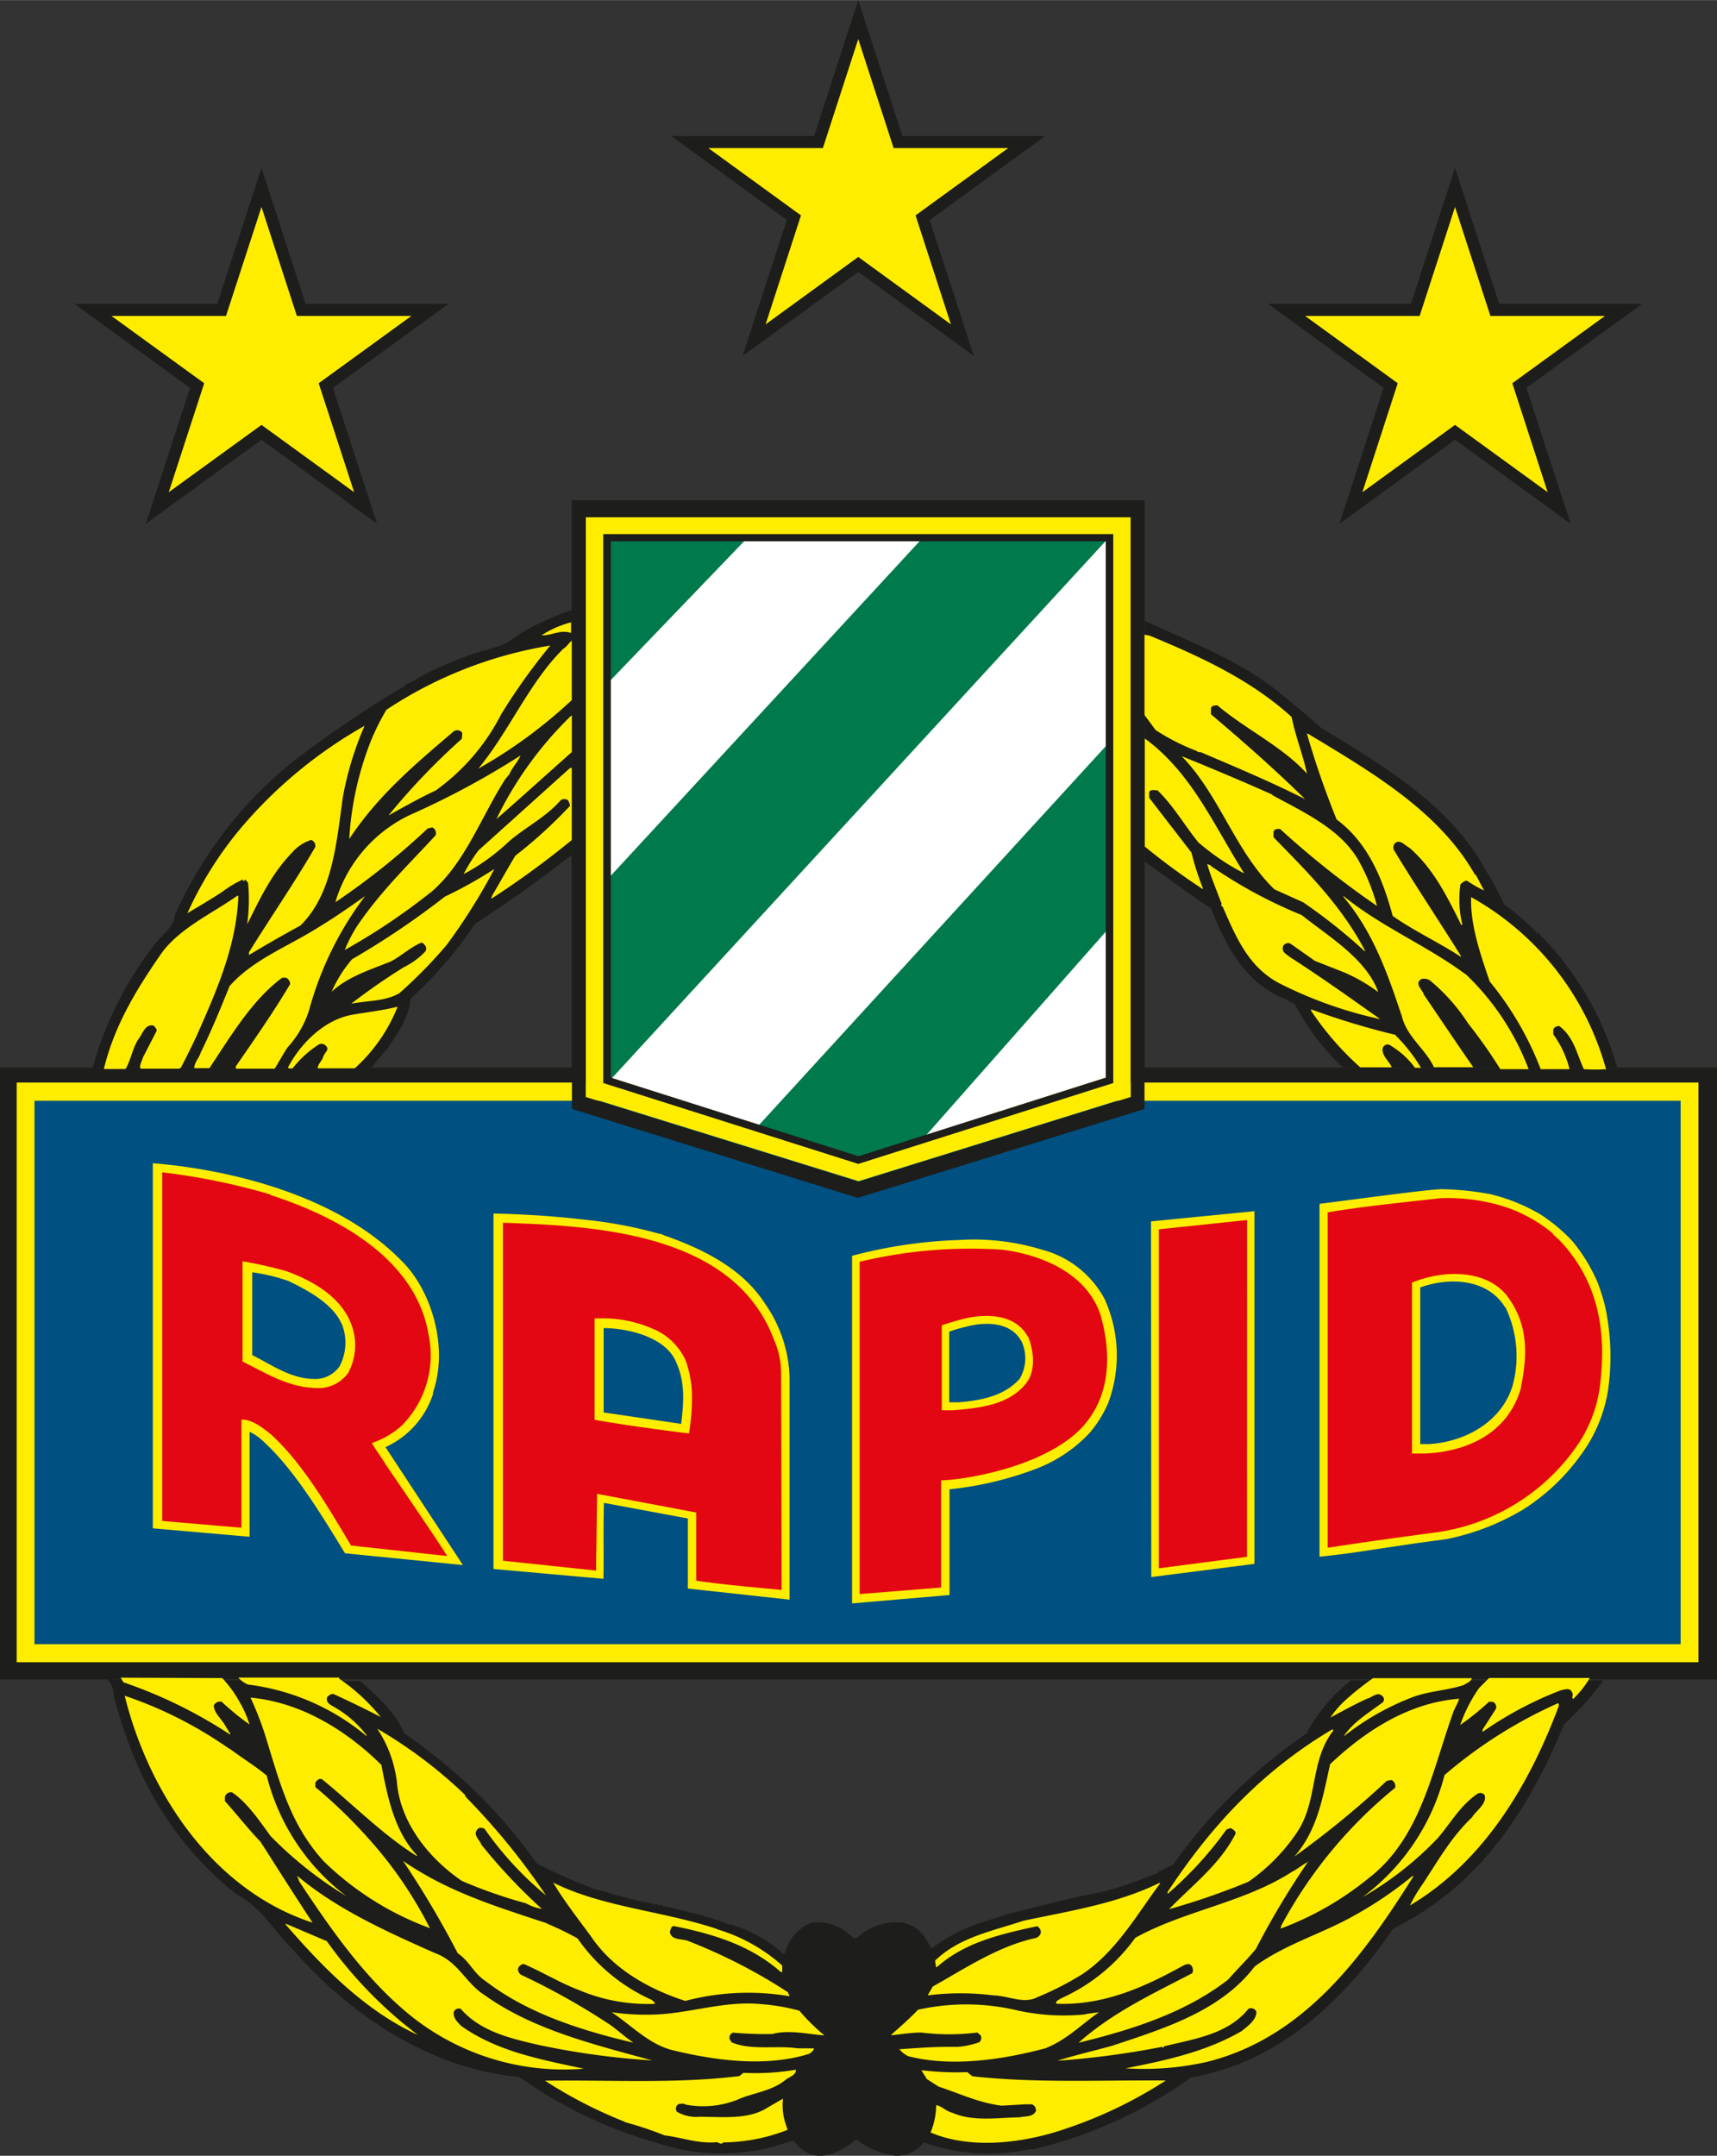
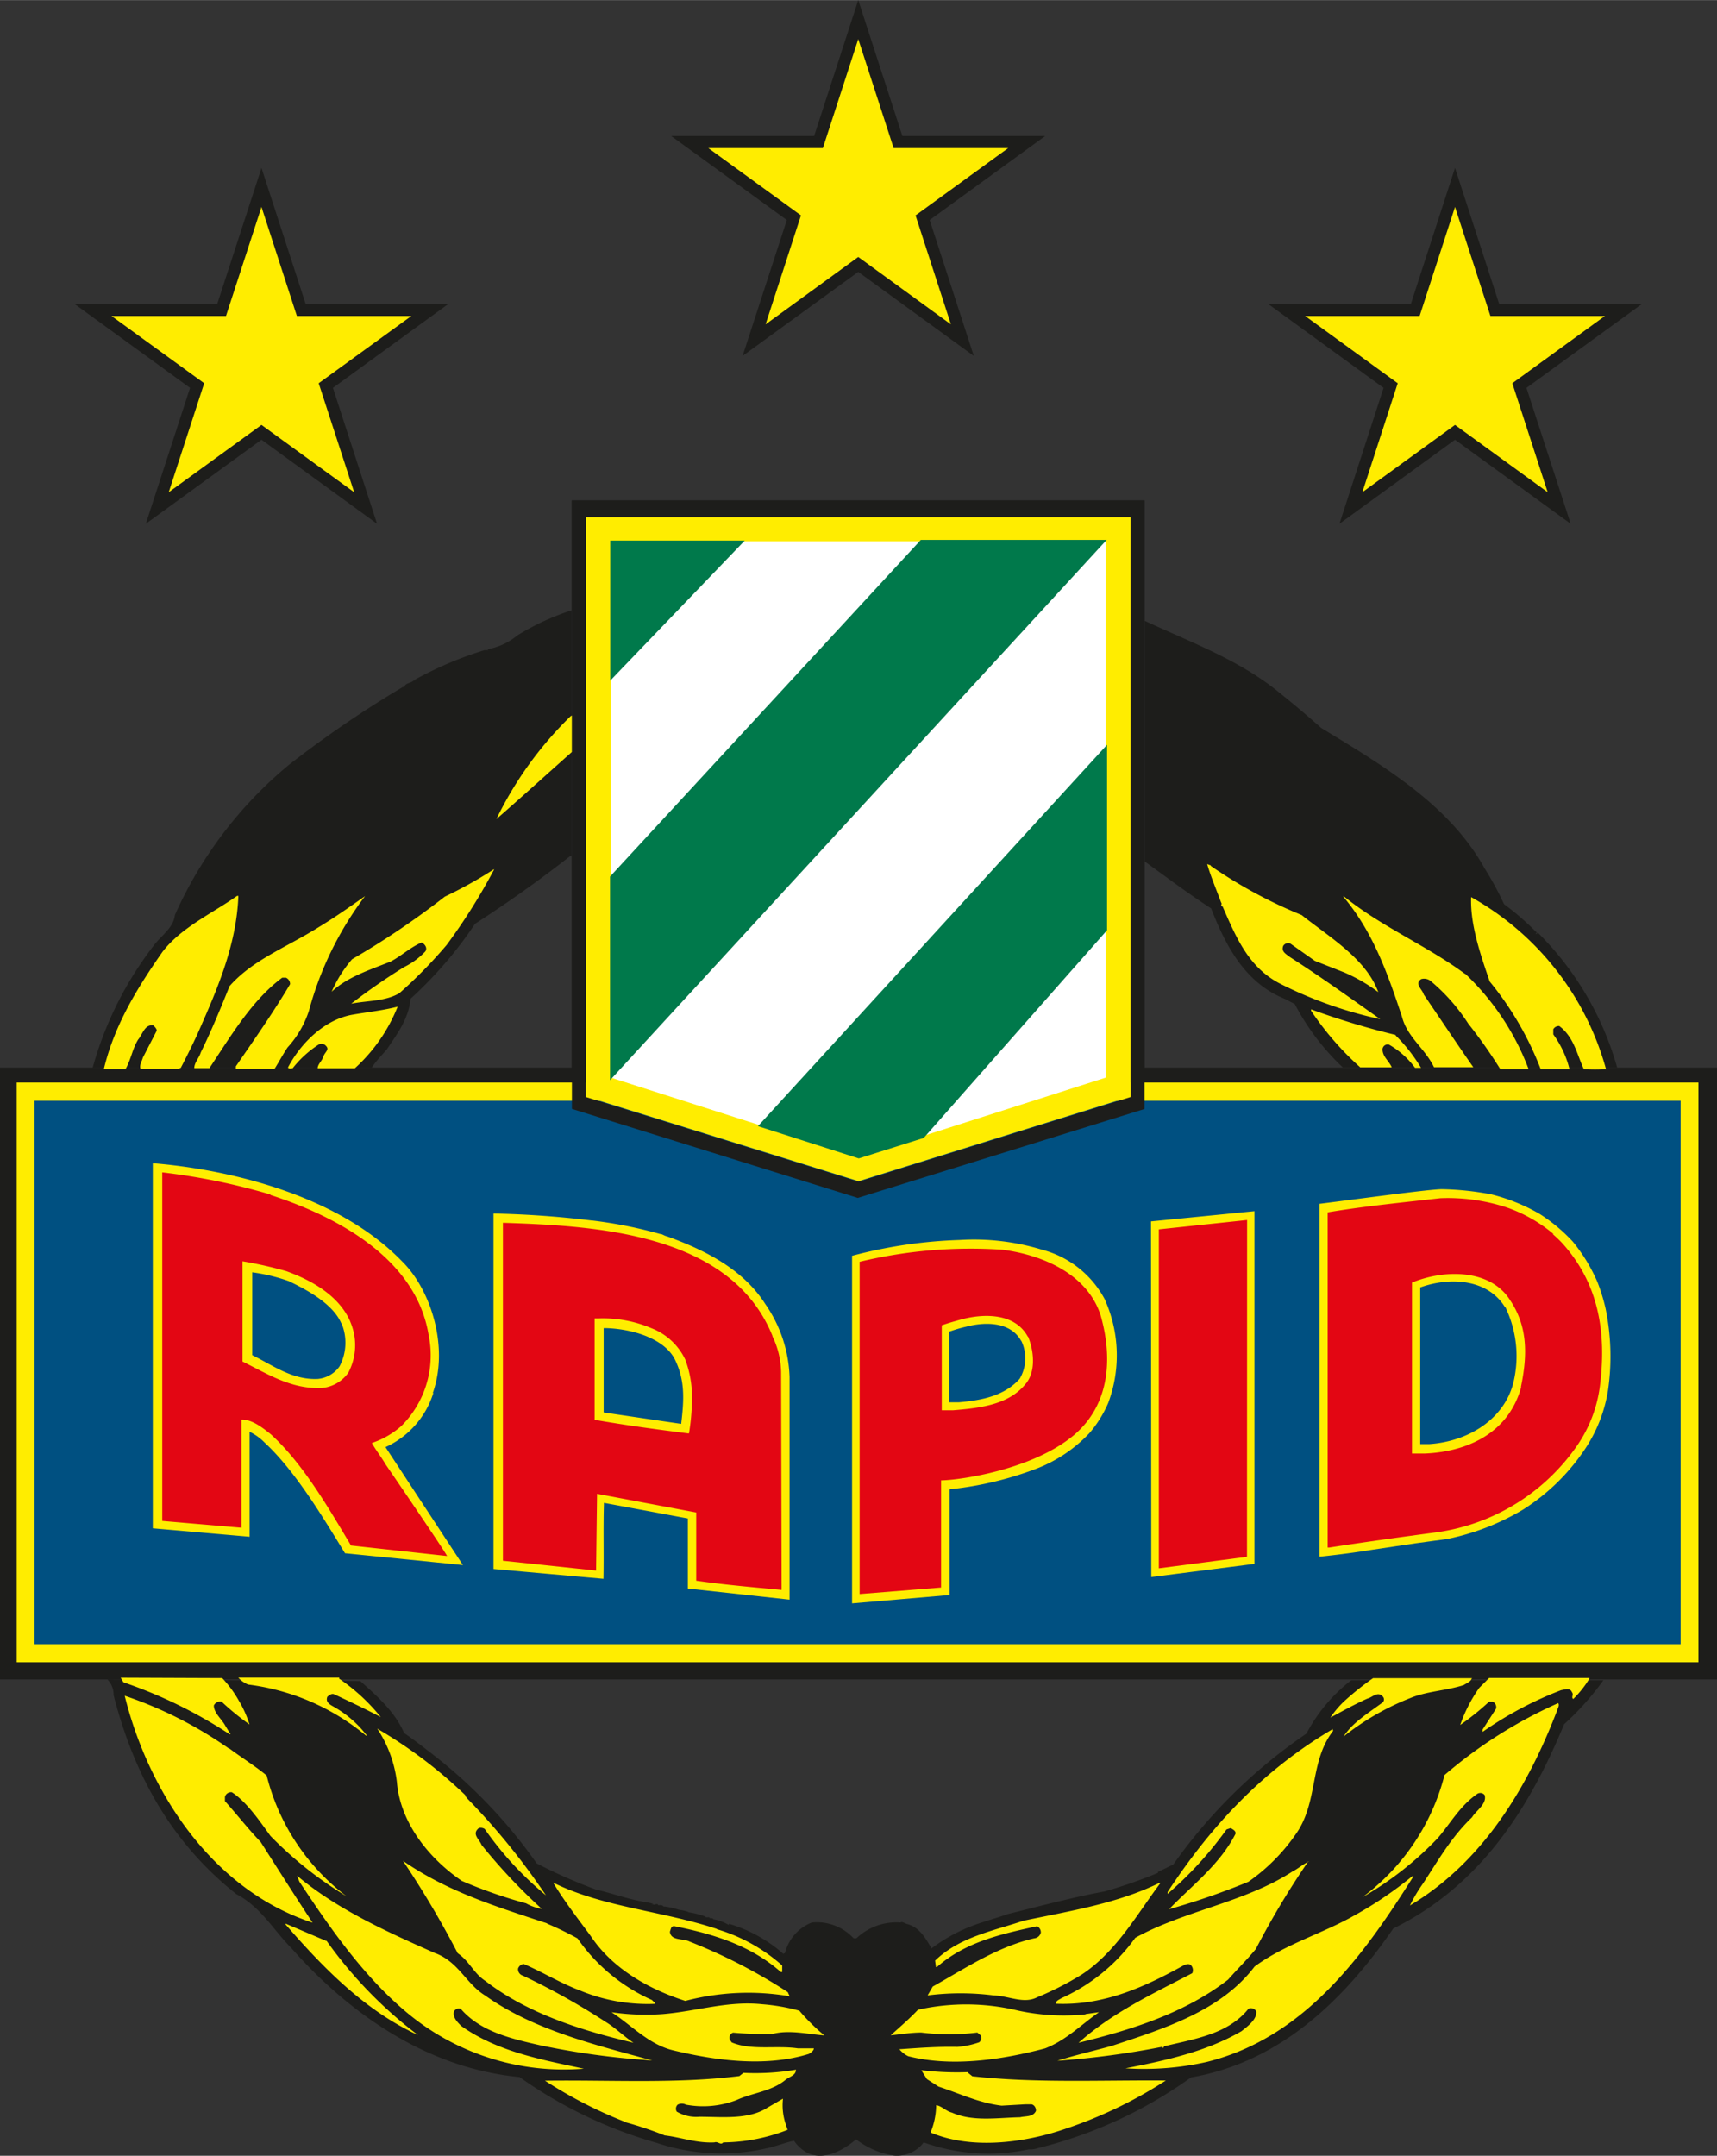
<svg xmlns="http://www.w3.org/2000/svg" width="232.97" height="77.39mm" viewBox="0 0 174.73 219.36">
  <rect x="0" y="0" width="174.73" height="219.36" fill="#333333" stroke="none" />
  <title>scr-logo</title>
  <g fill-rule="evenodd" data-name="Ebene 1">
    <path d="M164.57 108.63a31.2 31.2 0 0 0-8.06-13.72c-.09 0-.09.19-.24.09 0 0 .09-.09.14-.09a27.89 27.89 0 0 0-3.35-2.91 32.3 32.3 0 0 0-2-3.68c-3.59-6.47-10.34-10.44-16.62-14.26-1.37-1.23-2.79-2.41-4.25-3.59-4-3.29-8.94-5.09-13.69-7.3v43.12-18.63c2.17 1.56 4.34 3.21 6.75 4.77 1.46 3.73 3.4 7.56 7.51 9.21l1 .52a24.42 24.42 0 0 0 4.89 6.45zM58.18 62.09a25.76 25.76 0 0 0-5.52 2.55 6.58 6.58 0 0 1-3.07 1.42l.14.09h-.42a37.15 37.15 0 0 0-7.08 3v.09h-.14c-.23.28-.94.24-.94.71h-.09v-.09a111.3 111.3 0 0 0-11.62 7.93 42 42 0 0 0-11.65 15.33c-.14 1.32-1.41 2.08-2.17 3.12a36.21 36.21 0 0 0-6.19 12.4h28.4c.39-.62 1-1.25 1.54-1.87 1-1.51 2.22-3.07 2.41-5.15A41.24 41.24 0 0 0 48.34 94c3.35-2.17 6.42-4.34 9.68-6.89h.14v21.56-46.58zm-47.25 108.8a2.2 2.2 0 0 1 .63 1.6c2.13 8.26 5.95 15.06 12.51 20.26 2.46 1.27 3.83 3.73 5.62 5.52 5.71 6.47 13.64 12.18 23.18 13.08a45.76 45.76 0 0 0 14 6.71 20.58 20.58 0 0 0 11 .57c1-.19 2-.61 2.93-.8a3.82 3.82 0 0 0 1.46 1.28c1.7.76 3.63-.38 4.86-1.42a8.35 8.35 0 0 0 3.87 1.65A3.41 3.41 0 0 0 94 218a19.58 19.58 0 0 0 10.67.71 2.64 2.64 0 0 0 1-.14 45.34 45.34 0 0 0 15.53-7.18c9.3-1.61 15.77-8.17 20.59-15.16 8.83-4.34 13.83-12.18 17.38-20.78a28.8 28.8 0 0 0 4-4.48h-25.66a16.73 16.73 0 0 0-4.56 5.43 53.41 53.41 0 0 0-13.55 13.32l-1.56.76v.09a48.79 48.79 0 0 1-5.43 1.89c-3.31.61-6.85 1.56-9.87 2.31-.76.28-1.65.52-2.46.8a17 17 0 0 0-5.29 2.69c-.61-1.09-1.28-2.22-2.55-2.5h.05c-.14 0-.47-.28-.66-.14a5.89 5.89 0 0 0-4.48 1.61h-.28a5.11 5.11 0 0 0-4.25-1.61 4.53 4.53 0 0 0-2.74 3.12s-.14 0-.14.09a14.74 14.74 0 0 0-5.53-3.07c-.14 0 .1.14-.09.09h-.09.09a4.53 4.53 0 0 0-1.53-.56c0-.12-.23-.11-.36-.11 0-.19-.37 0-.47-.14h.09a8.86 8.86 0 0 0-1.84-.47h.09a4.37 4.37 0 0 0-1-.24 8 8 0 0 0-1.42-.33h-.14c-.19-.19-.28-.14-.57-.14 0-.18-.26-.1-.4-.05l-.31-.09h.24a1.82 1.82 0 0 0-.75-.09H66c0-.19-.47 0-.61-.14-1.61-.28-3.12-.85-4.77-1.23a52.26 52.26 0 0 1-6-2.65 51.58 51.58 0 0 0-11.14-11.52 44.98 44.98 0 0 0-2.36-1.75c-.91-2.15-2.76-3.77-4.46-5.29z" fill="#1d1d1b" />
    <path fill="#1d1d1b" d="M58.18 50.91h58.29v57.72h58.26v62.26H0v-62.26h58.18V50.91z" />
    <path fill="#ffed00" d="M1.7 110.15h171.14v58.99H1.7v-58.99z" />
    <path fill="#005081" d="M3.51 112h167.52v55.3H3.51V112z" />
-     <path d="M58.11 63.32v1.08c-1.09-.38-1.94.28-3 .24a10.33 10.33 0 0 1 3-1.32zm58.79 1.32c5.15 2.12 10.34 4.49 14.54 8.31.38 1.94 1.18 3.92 1.56 5.76-2.55-2.79-6.14-4.44-9.11-6.94-.24 0-.66 0-.66.38v.52c3.45 2.93 6.51 5.62 9.58 8.64-3.35-1.7-6.94-3.21-10.48-4.72-.09-.09-.38 0-.57-.19a21.6 21.6 0 0 1-4.16-2.12l-1.22-1.65v-8.08l.43.1zm-58.69 6.57a49.59 49.59 0 0 1-9.54 7c3.11-3.73 5.24-8.88 8.69-12.23.33-.19.56-.61.84-.8v6.09zM56 65.68a61.81 61.81 0 0 0-5 7 21.64 21.64 0 0 1-6.66 7.75c-1.61.75-3.21 1.65-4.81 2.55A67.92 67.92 0 0 1 47 75.17c0-.28.09-.43 0-.66a.63.63 0 0 0-.94 0c-3.95 3.36-7.64 6.49-10.52 10.86a32.2 32.2 0 0 1 2.27-10.15 25.14 25.14 0 0 1 1.51-3A42.63 42.63 0 0 1 56 65.68zm-18.9 8.17a32.56 32.56 0 0 0-2.22 7.32c-.66 4.82-1.09 9.82-4.3 13a142 142 0 0 0-5.24 3v-.28c2.31-3.73 4.58-7 6.75-10.72a.67.67 0 0 0-.42-.71 4.34 4.34 0 0 0-1.94 1.28c-2.13 2.22-3.21 4.58-4.58 7.32a18.17 18.17 0 0 0 .1-4.2 1 1 0 0 0-.28-.33c-.19 0-.05.19-.24.09v-.14a11 11 0 0 0-1.93 1.13c-1 .71-2.5 1.56-3.73 2.31a37.37 37.37 0 0 1 5.38-8.59A46.26 46.26 0 0 1 37.1 73.85zM150.18 89l.85 1.61a13.06 13.06 0 0 1-1.75-1c-.28 0-.52.24-.66.38a10.7 10.7 0 0 0 .19 4.06l-.09.09c-1.42-2.83-2.79-5.71-5.29-7.88-.48-.24-1-.95-1.51-.42a.64.64 0 0 0 0 .76c2.17 3.59 4.58 7.18 6.75 10.67v.09c-2.31-1.51-4.72-2.6-6.94-4.16-1-3.68-2.46-7.41-5.71-9.82a88.32 88.32 0 0 1-3.02-8.73h.1c6.33 3.83 13.31 7.84 17 14.35zm-23.56-.13a24.06 24.06 0 0 1-4.67-3.16c-1.46-1.8-2.5-3.68-4.15-5.29-.28 0-.76-.14-.85.19v.57l4.3 5.57a28.05 28.05 0 0 0 1.18 3.68h-.09a69.56 69.56 0 0 1-5.85-4.3v-11c4.77 3.49 7 8.78 10.1 13.69zM51.88 78.72l-.47.57C49 83.06 47.35 87.73 44 90.66a64.57 64.57 0 0 1-8.92 6 15.24 15.24 0 0 1 1.37-2.6c2.41-3.49 5.05-6 7.88-9.07a.66.66 0 0 0-.33-.8l-.47.1a74.32 74.32 0 0 1-9.4 7.51 14.28 14.28 0 0 1 7.7-8.93 83.45 83.45 0 0 0 11.14-6c-.28.66-.76 1.13-1.09 1.79zm77.57 2.17c3.21 1.75 7.08 3.5 8.88 6.8a19.77 19.77 0 0 1 1.8 4.49 90.09 90.09 0 0 1-9.87-7.84c-.33 0-.61 0-.66.33v.52c3.5 3.59 6.89 6.94 9.3 11.52v.1a56.46 56.46 0 0 0-6.28-5l-2.93-1.32c-4-3.87-5.57-9.59-9.44-13.55 2.93 1.18 6.18 2.55 9.25 3.92zM58.2 78.1v7.36a91 91 0 0 1-8.22 6l.1-.33c.75-1.27 1.51-2.64 2.36-4.06A47.6 47.6 0 0 0 58 82c0-.28-.1-.33-.19-.57a.64.64 0 0 0-.76 0c-1.56 1.8-3.78 2.83-5.43 4.35a21 21 0 0 1-4.44 3.16 16.75 16.75 0 0 1 1.51-2.41L58 78.15h.14z" fill="#ffed00" />
    <path d="M123.22 88.11a48.52 48.52 0 0 0 9.25 5c2.78 2.22 6.56 4.44 7.79 7.84a17 17 0 0 0-3.45-2l-3-1.18L131.3 96a.59.59 0 0 0-.71.24c-.24.61.33.85.66 1.13 3.12 2 6.14 4.16 9.21 6.33a42.61 42.61 0 0 1-10.15-3.59c-3.26-1.65-4.53-4.77-5.9-7.89-.28 0 0-.24-.14-.38-.47-1.28-1.09-2.74-1.42-3.92l.38.14zm-72.95.38a60.26 60.26 0 0 1-4.81 7.65 47.64 47.64 0 0 1-4.81 4.91c-1.42.85-3.26.75-4.91 1.08a63.32 63.32 0 0 1 5.38-3.73 7.43 7.43 0 0 0 2.17-1.6c.24-.38-.09-.76-.38-.9-1.13.47-2.07 1.37-3.16 1.94-2.13.85-4.39 1.56-6 3.07a13 13 0 0 1 2.08-3.31 82.7 82.7 0 0 0 9.44-6.37 43.17 43.17 0 0 0 5-2.79zm-26.01 2.64c-.19 5.15-2.27 9.78-4.16 14.07-.52 1.13-1.13 2.36-1.7 3.45l-.19.09H14.3c-.14-.33.14-.76.24-1.13l1.41-2.74c0-.19-.19-.38-.33-.52-.89-.19-1.13.94-1.56 1.42-.61 1-.71 2-1.28 3h-2.21c1.09-4.53 3.45-8.31 5.95-11.9 1.89-2.5 5.2-4 7.6-5.71h.14zm12.89.05a34 34 0 0 0-5.71 11.66 10.2 10.2 0 0 1-2.17 3.73c-.42.61-.9 1.51-1.32 2.17H24v-.24c1.89-2.74 3.87-5.57 5.52-8.36a.71.71 0 0 0-.42-.66h-.38c-3.07 2.27-5.24 5.95-7.41 9.21h-1.54c0-.57.47-1 .66-1.6 1.09-2.22 2-4.44 2.93-6.75 2.36-2.69 5.9-4 9.07-6 1.65-1 3.07-2 4.72-3.16zm126.3 17.61a18 18 0 0 1-2.27 0c-.71-1.51-1-3.26-2.5-4.39a.64.64 0 0 0-.61.33v.52a10.12 10.12 0 0 1 1.65 3.54h-2.93a32.34 32.34 0 0 0-5.19-8.92c-.9-2.64-2-5.76-1.89-8.59a28.81 28.81 0 0 1 13.74 17.56zm-14.31-9.68a26 26 0 0 1 6.42 9.68h-2.88a49.75 49.75 0 0 0-3.26-4.63 19.18 19.18 0 0 0-3.78-4.3 1.07 1.07 0 0 0-1-.24c-.75.47.14 1.09.24 1.56 1.7 2.5 3.4 5.05 5.05 7.41h-4c-.9-1.89-2.74-3.07-3.26-5.15-1.46-4.39-2.93-8.59-5.95-12.18v-.09c3.83 3.12 8.4 5 12.32 7.89zm-108.69 3.36a16.88 16.88 0 0 1-4.34 6.23h-3.78c0-.42.42-.71.57-1.18s.66-.71.28-1.09a.59.59 0 0 0-.76-.14 10.78 10.78 0 0 0-2.64 2.41c-.14 0-.42.09-.47-.09 1.23-2.36 3.68-4.91 6.66-5.38 1.37-.24 3.07-.43 4.49-.8zm101.61 2.92a16.84 16.84 0 0 1 2.55 3.26H144a8.57 8.57 0 0 0-2.65-2.36.53.53 0 0 0-.66.47c0 .76.66 1.18.94 1.84h-3.21a30.3 30.3 0 0 1-5-5.76v-.14a77.91 77.91 0 0 0 8.59 2.6zm7.7 65.41c-.09.33-.52.47-.8.66-1.75.57-3.73.62-5.43 1.32a26.34 26.34 0 0 0-6.8 3.92c.9-1.42 2.55-2.41 4-3.49a.43.43 0 0 0 0-.57c-.52-.61-1.09.09-1.56.19-1.28.57-2.55 1.28-3.78 1.94a9.57 9.57 0 0 1 1.6-1.84 29 29 0 0 1 2.74-2.17h10.1zm-127.15-.05a11.6 11.6 0 0 1 1.7 2.31 11.14 11.14 0 0 1 1.08 2.41 26.43 26.43 0 0 1-2.83-2.31.7.7 0 0 0-.8.38c0 .76.8 1.37 1.18 2.08l.52.85h-.09a47.85 47.85 0 0 0-10.81-5.29l-.28-.47zm11.89.05a19.71 19.71 0 0 1 4.25 3.92c-1.51-.8-3.12-1.56-4.72-2.31-.28-.14-.52.09-.71.23-.28.66.47.9.9 1.18a11 11 0 0 1 3.12 2.79h-.09a23.33 23.33 0 0 0-12-5.2 2.68 2.68 0 0 1-1-.71h10.29zm127.25 0a10.41 10.41 0 0 1-1.65 2.08c-.24-.19.09-.42-.14-.71-.19-.47-.76-.24-1.09-.19a36.92 36.92 0 0 0-8 4.25V176l1.37-2.13a.6.6 0 0 0-.33-.71h-.38a26.79 26.79 0 0 1-2.93 2.36 15 15 0 0 1 1.94-3.78l1-1h10.2zm-138.39 7.13c1.27.95 2.64 1.79 3.78 2.74a22.11 22.11 0 0 0 8.12 12.28 39 39 0 0 1-7.74-6.14c-1.13-1.56-2.41-3.45-3.92-4.44a.64.64 0 0 0-.71.47v.43c1.23 1.37 2.36 2.83 3.63 4.15 1.75 2.74 3.54 5.57 5.29 8.22-10.15-3.31-16.67-13.22-19.12-23.09a41.62 41.62 0 0 1 10.62 5.38z" fill="#ffed00" />
-     <path d="M38.8 179.53c.61 3.21 1.32 6.8 3.63 9.25v.09c-3.44-2.13-6.75-5.48-9.68-7.84-.33-.09-.52.14-.66.38v.43a51.25 51.25 0 0 1 6.75 6.8 42.23 42.23 0 0 1 4.91 7.56A30.61 30.61 0 0 1 33 189.45c-3.45-3.73-4.53-8.08-6-12.84a31.58 31.58 0 0 0-1.51-3.87c5.2.47 9.82 3.4 13.27 6.8zm109.68-6.7c-.09.47-.47 1-.61 1.46-2.13 5.9-3.31 12.8-8.64 16.86a31.5 31.5 0 0 1-8.92 5.1l.09-.33a46.32 46.32 0 0 1 11.57-14 .67.67 0 0 0-.38-.8l-.47.09a94.06 94.06 0 0 1-9.4 7.7c2.36-2.69 2.88-6 3.64-9.4 3.54-3.35 8-6.28 13.17-6.66z" fill="#ffed00" />
    <path d="M158.4 174.2c-2.93 7.6-7.46 15.25-14.92 19.69a16.14 16.14 0 0 1 1.32-2.22c1.51-2.27 2.83-4.68 5-6.75.38-.66 1.56-1.37 1.28-2.27a.57.57 0 0 0-.71-.14c-1.8 1.23-2.74 3-4.06 4.53a33.73 33.73 0 0 1-7.65 6 22.37 22.37 0 0 0 8.34-12.42 47 47 0 0 1 11.57-7.32c.19.28-.14.61-.14.9zm-111.1 8.5c0 .09.14.09.19.24a70.08 70.08 0 0 1 8.07 9.92 33.74 33.74 0 0 1-6.23-6.75c-.19-.14-.57-.19-.71 0-.57.57.19 1.09.38 1.61a57.72 57.72 0 0 0 6.14 6.52 5 5 0 0 1-1.61-.57 48.26 48.26 0 0 1-6.53-2.28c-3.45-2.36-6.28-6-6.61-10.06a12.46 12.46 0 0 0-2-5.43 47.22 47.22 0 0 1 9 6.8zm88.39-6.61c-2.45 3.12-1.51 7.22-3.78 10.48a19.23 19.23 0 0 1-4.87 4.91 74 74 0 0 1-8.07 2.79c2.36-2.45 5.15-4.53 6.75-7.65.09-.33-.28-.47-.47-.61l-.43.14a37.21 37.21 0 0 1-6 6.56v-.19c4.44-6.75 9.68-12.37 16.81-16.58v.14zm-80.03 19.64a31.62 31.62 0 0 1 3.11 1.51 18.28 18.28 0 0 0 7.6 6.28c0 .09.38.24.24.38a17.93 17.93 0 0 1-7.61-1.37c-2-.75-3.73-1.84-5.71-2.69a.71.71 0 0 0-.57.47.67.67 0 0 0 .47.71 71.74 71.74 0 0 1 8.45 4.72c1 .61 1.84 1.46 2.83 2.12-5.38-1.27-10.81-3-15.06-6.28-1.23-.8-1.61-2-2.83-2.83a96.5 96.5 0 0 0-5.57-9.4c4.58 3.16 9.44 4.63 14.69 6.37zm77.48-6.33a83.92 83.92 0 0 0-5.34 8.92c-.9 1.09-1.84 2-2.83 3.12-4.39 3.4-9.82 5.1-15.21 6.42 3.5-3.12 7.6-5 11.57-7.08a.73.73 0 0 0-.09-.76c-.19-.28-.61-.14-.85 0-3.92 2.17-8.07 4.06-12.89 3.87-.14-.28.33-.43.52-.57a18.66 18.66 0 0 0 7.51-6.14c5.05-2.79 11.14-3.59 16-6.75.57-.28 1.09-.76 1.65-1z" fill="#ffed00" />
    <path d="M44.32 198.75c2.36.9 3.12 3.12 5.05 4.3 4.91 3.5 11.14 5 17 6.61a79.23 79.23 0 0 1-11.47-1.56c-2.88-.66-6-1.37-8-3.68a.54.54 0 0 0-.71.28c-.14.57.38 1.09.76 1.46 3.68 2.6 8.07 3.4 12.46 4.34a24.92 24.92 0 0 1-18.18-5.86c-4.34-3.68-7.74-8.59-10.76-13.17l-.24-.61c4.11 3.45 9.16 5.71 14.07 7.89zm99.53-7.84c-5 7.93-11 16.39-21 18.89a29 29 0 0 1-8.31.66c4.11-.8 8.22-1.7 11.8-3.78.66-.52 1.56-1.18 1.51-2a.61.61 0 0 0-.8-.28c-2.08 2.6-5.52 3.07-8.59 3.82l-.09.19-.09-.14a86.77 86.77 0 0 1-10.67 1.42c1.79-.57 3.68-1 5.52-1.51 5.29-1.75 11.1-3.54 14.54-8.07 3.07-2.27 6.9-3.35 10.15-5.2a39.35 39.35 0 0 0 5.9-4h.09zm-70.91 5.39a17.41 17.41 0 0 1 6.66 3.7v.66h-.14c-3.11-2.74-6.89-3.87-10.86-4.67-.33 0-.33.33-.43.57.09.95 1.37.66 2 1a55.31 55.31 0 0 1 10 5.15l.19.42a25.1 25.1 0 0 0-10.62.47c-3.68-1.18-7.41-3.26-9.63-6.61-1.32-1.79-2.69-3.54-3.82-5.43 5 2.5 11.14 2.88 16.67 4.72zm45.14-4.68c-2.31 3.07-4.49 7-8 9.3a31.54 31.54 0 0 1-4.53 2.31c-1.37.71-2.88-.14-4.44-.19a26.53 26.53 0 0 0-6.71 0l.52-.9c3.21-1.79 6.57-4.06 10.34-4.91a.76.76 0 0 0 .66-.57.7.7 0 0 0-.38-.66c-3.68.8-7.32 1.61-10.2 4.16h-.09l-.09-.66c2.5-2.41 5.85-3 9-4.06 4.77-1 9.54-1.75 13.79-3.83h.09zm-84.85 5.86a43.8 43.8 0 0 0 9.3 9.59c-5.43-2.5-9.68-6.89-13.46-11.24v-.09l4.11 1.75zm48.16 7.17a20.4 20.4 0 0 0 2.5 2.46c-1.56-.1-3.59-.61-5.29-.14a37 37 0 0 1-4-.14.54.54 0 0 0-.33.71l.19.28c2 .85 4.53.28 6.75.61h1.61c0 .24-.33.47-.52.57-4.44 1.37-9.54.66-13.84-.38-2.46-.61-4.2-2.55-6.23-3.87a23.93 23.93 0 0 0 5.24.19c3.4-.28 6.61-1.37 10.1-1a19.79 19.79 0 0 1 3.78.66zm29.08.29l1.37-.19c-1.84 1.28-3.3 2.83-5.48 3.68-4.25 1.13-9.44 1.94-13.93.8a2.59 2.59 0 0 1-.9-.71c2-.14 3.82-.28 5.9-.24a8.83 8.83 0 0 0 2.22-.47.57.57 0 0 0 .14-.71l-.33-.28a23.17 23.17 0 0 1-5.71 0c-1 0-2.17.19-3.11.28.94-.85 1.84-1.61 2.78-2.6a22.53 22.53 0 0 1 10.2.09 22 22 0 0 0 6.85.38zM81 210.6c0 .61-.71.71-1.13 1.09-1.42 1.13-3.35 1.28-4.91 2a9.52 9.52 0 0 1-5.15.47.9.9 0 0 0-.85 0 .57.57 0 0 0-.09.71 3.91 3.91 0 0 0 2.31.52c2.31 0 5 .33 6.94-.94l1.56-.9a6 6 0 0 0 .28 2.6l.19.57A18.31 18.31 0 0 1 73.6 218c-.28.33-.52-.14-.9 0-1.84.09-3.4-.52-5.05-.71a38 38 0 0 0-4.11-1.37h.09a46.1 46.1 0 0 1-8.17-4.2c6.61-.09 13.36.33 19.78-.47l.42-.33a24.57 24.57 0 0 0 5.34-.32zm17.48.29l.47.38c6.37.71 13 .38 19.69.43a45 45 0 0 1-10.2 4.91c-4.11 1.42-9.54 2.17-13.74.38a7.49 7.49 0 0 0 .57-2.78c.57.09 1 .61 1.61.76 2.13.94 4.58.52 6.94.47.57-.14 1.32 0 1.61-.66 0-.33-.19-.61-.47-.66h-.57l-2.46.14c-2.31-.28-4.25-1.23-6.42-1.94l-1.18-.76-.57-.9h.09a29.84 29.84 0 0 0 4.63.19zM58.21 76.5c-2.55 2.27-5.05 4.53-7.7 6.85a37.32 37.32 0 0 1 7.56-10.48l.14-.08v3.71z" fill="#ffed00" />
    <path fill="#1d1d1b" d="M87.34 27.66l-11.77 8.55 4.5-13.83-11.77-8.55h14.55L87.34 0l4.49 13.83h14.54l-11.76 8.55 4.49 13.83-11.76-8.55zm60.73 17.08l-11.76 8.55 4.49-13.83-11.76-8.55h14.54l4.49-13.83 4.49 13.83h14.55l-11.77 8.55 4.5 13.83-11.77-8.55zm-121.46 0l-11.77 8.55 4.5-13.83-11.77-8.55h14.54l4.5-13.83 4.49 13.83h14.54l-11.76 8.55 4.49 13.83-11.76-8.55z" />
    <path fill="#ffed00" d="M96.77 33l-9.43-6.86L77.91 33l3.6-11.09-9.43-6.85h11.66l3.6-11.09 3.6 11.09h11.66l-9.43 6.85L96.77 33zm60.73 17.08l-9.43-6.85-9.43 6.85 3.6-11.09-9.43-6.85h11.66l3.6-11.09 3.6 11.09h11.66l-9.43 6.85 3.6 11.09zm-121.46 0l-9.43-6.85-9.44 6.85 3.61-11.09-9.44-6.85H23l3.61-11.09 3.6 11.09h11.66l-9.44 6.85 3.61 11.09zm8.06 91.66a9 9 0 0 1-4.87 5.51l7.88 12-12-1.2c-2.28-3.72-5.08-8.4-8.18-11.26a5.31 5.31 0 0 0-1.53-1.1v10.68l-9.85-.86v-37.15c7.26.58 18.66 3.05 25.38 10 2.86 2.81 4.8 8.63 3.11 13.39zm107.66-20.21a18.91 18.91 0 0 1 4.94 2 17.12 17.12 0 0 1 3.35 2.8 17.28 17.28 0 0 1 2.52 4.14 19.33 19.33 0 0 1 .82 2.67 24.18 24.18 0 0 1 .25 8.33 15 15 0 0 1-2.53 6.25 21.23 21.23 0 0 1-6.11 5.88 24.63 24.63 0 0 1-7.74 3l-3.16.43-4.44.66c-1.7.28-3.54.52-5.38.71v-35.91c4.14-.52 11-1.46 12.43-1.49a29.53 29.53 0 0 1 5.06.53zm-24.1 37.6l-10.5 1.34-.03-36.19 10.53-1.04v35.89zm-67.38-34.94a45.07 45.07 0 0 1 6.89 1.37c.24 0 .42.19.71.24 3.78 1.37 7.71 3.3 10 6.89a13.76 13.76 0 0 1 2.47 7.42v22.66L70 161.64v-7.13l-8.54-1.59c-.08 2.57 0 5.16-.05 7.73l-11.19-1v-36.17a97.53 97.53 0 0 1 10 .71zm52.2 8.15a13.86 13.86 0 0 1 .3 10.41 12 12 0 0 1-1.92 3.08 14.64 14.64 0 0 1-5.23 3.55 34.79 34.79 0 0 1-9 2.16v10.76l-9.92.85v-35.37a48.28 48.28 0 0 1 10.95-1.61 23.72 23.72 0 0 1 8.42 1 10.13 10.13 0 0 1 6.43 5.2z" />
    <path d="M27.52 121.59c6.7 2.17 14.82 6.42 16.1 14.26a10.14 10.14 0 0 1-2.78 9.25 8.67 8.67 0 0 1-3 1.73c.43.76.94 1.39 1.41 2.19.69 1 5.89 8.62 6.25 9.31l-9.78-1.07c-2.32-3.88-4.9-8.35-8.15-11.31-.76-.61-1.92-1.55-3-1.5v11l-8.06-.69v-35.47a65.87 65.87 0 0 1 11 2.25zM158 125.56a12.59 12.59 0 0 1 .95.9c3.82 4.2 4.53 9.26 3.87 14.54a13.8 13.8 0 0 1-2.26 6 20.93 20.93 0 0 1-14.31 8.91c-3.69.49-7.37 1-11 1.56h-.14v-34.11c3.68-.62 7.59-1 11.46-1.44a19.21 19.21 0 0 1 6.79.95 15 15 0 0 1 4.75 2.71zm-31.1 32.85l-8.97 1.17v-34.49l8.98-.95-.01 34.27zm-48.3-22.46a8.76 8.76 0 0 1 .89 3.69l.05 22.14c-2.92-.28-5.79-.52-8.69-.94v-6.94L60.76 152l-.1 7.81-9.48-1v-34.39c9.34.31 23.18 1 27.44 11.53zm33.4-2.13c1.18 4.11 1.09 9-2.74 12.23-4.13 3.44-11.35 4.54-13.49 4.58v10.91h-.07l-8.22.66v-33.81a48.39 48.39 0 0 1 14.52-1.23c4.07.52 8.64 2.46 10 6.66z" fill="#e30613" />
    <path d="M154.81 141.12c-1.35 4.93-5.82 6.61-9.78 6.78h-1.34v-17.39c3.3-1.37 8-1.4 10 1.81 1.73 2.59 1.8 5.42 1.08 8.84zM104.62 136c.57 1.38.82 3.44-.17 4.72-1.7 2.19-4.6 2.55-7.48 2.78h-1.13v-8.64c.58-.22 1.43-.45 2-.61 2.29-.61 5.43-.66 6.75 1.75zm-34.52 9.86c-3.19-.4-6.43-.84-9.59-1.39v-10.32h.44a12.61 12.61 0 0 1 5.35 1 6.35 6.35 0 0 1 3.44 3.2 10.83 10.83 0 0 1 .66 3.11 21.18 21.18 0 0 1-.29 4.4zm-34.46-11.38a6 6 0 0 1-.19 5.19 3.7 3.7 0 0 1-2.69 1.56c-3.16.14-5.57-1.46-8.08-2.69v-10.2a41.42 41.42 0 0 1 4.45 1c2.6.94 5.38 2.5 6.52 5.15z" fill="#ffed00" />
    <path d="M34.76 134.66a5.14 5.14 0 0 1-.2 4.36 3.05 3.05 0 0 1-2.22 1.29c-2.61.12-4.6-1.41-6.67-2.42v-8.43a18.49 18.49 0 0 1 3.72.9c1.66.8 4.47 2.24 5.35 4.31zm34.55 10.22l-7.88-1.16v-8.58h.28c2.87.1 6 1.16 7 3.25s.91 4 .61 6.49zM153.19 133a11.46 11.46 0 0 1 .78 7.84c-1 3.63-4.59 5.83-8.49 6.1h-.95V131c3-1.08 6.84-.88 8.62 2zm-49.26 3.43a4.1 4.1 0 0 1-.16 3.86c-1.54 1.73-3.82 2.2-6.22 2.4h-.95v-7.19a14.84 14.84 0 0 1 1.7-.5c1.91-.51 4.53-.55 5.63 1.46z" fill="#005081" />
    <path fill="#ffed00" d="M59.61 52.63h55.46v58.94l-27.7 8.62-27.76-8.62V52.63z" />
    <path fill="#fff" d="M62.16 55.07h50.36v54.58l-25.17 8.04-25.19-8.04V55.07z" />
    <path d="M58.2 50.92h58.27v61.92l-29.18 9.05-29.09-9.06V50.92zm1.4 1.7h55.47v59l-27.7 8.62-27.76-8.62v-59z" fill="#1d1d1b" />
    <path d="M62.1 69.25L75.79 55H62.1v14.25zm50.54-14.34l-50.56 55V89.19l31.63-34.26h18.93zm-35.5 59.67l35.52-38.8v18.87L94 115.79l-6.61 2.08-10.22-3.27z" fill="#00794b" />
-     <path d="M61.39 54.34h51.9v55.86l-25.95 8.23-25.95-8.23V54.34zm.77.73h50.37v54.58l-25.17 8-25.2-8V55.07z" fill="#1d1d1b" />
  </g>
</svg>